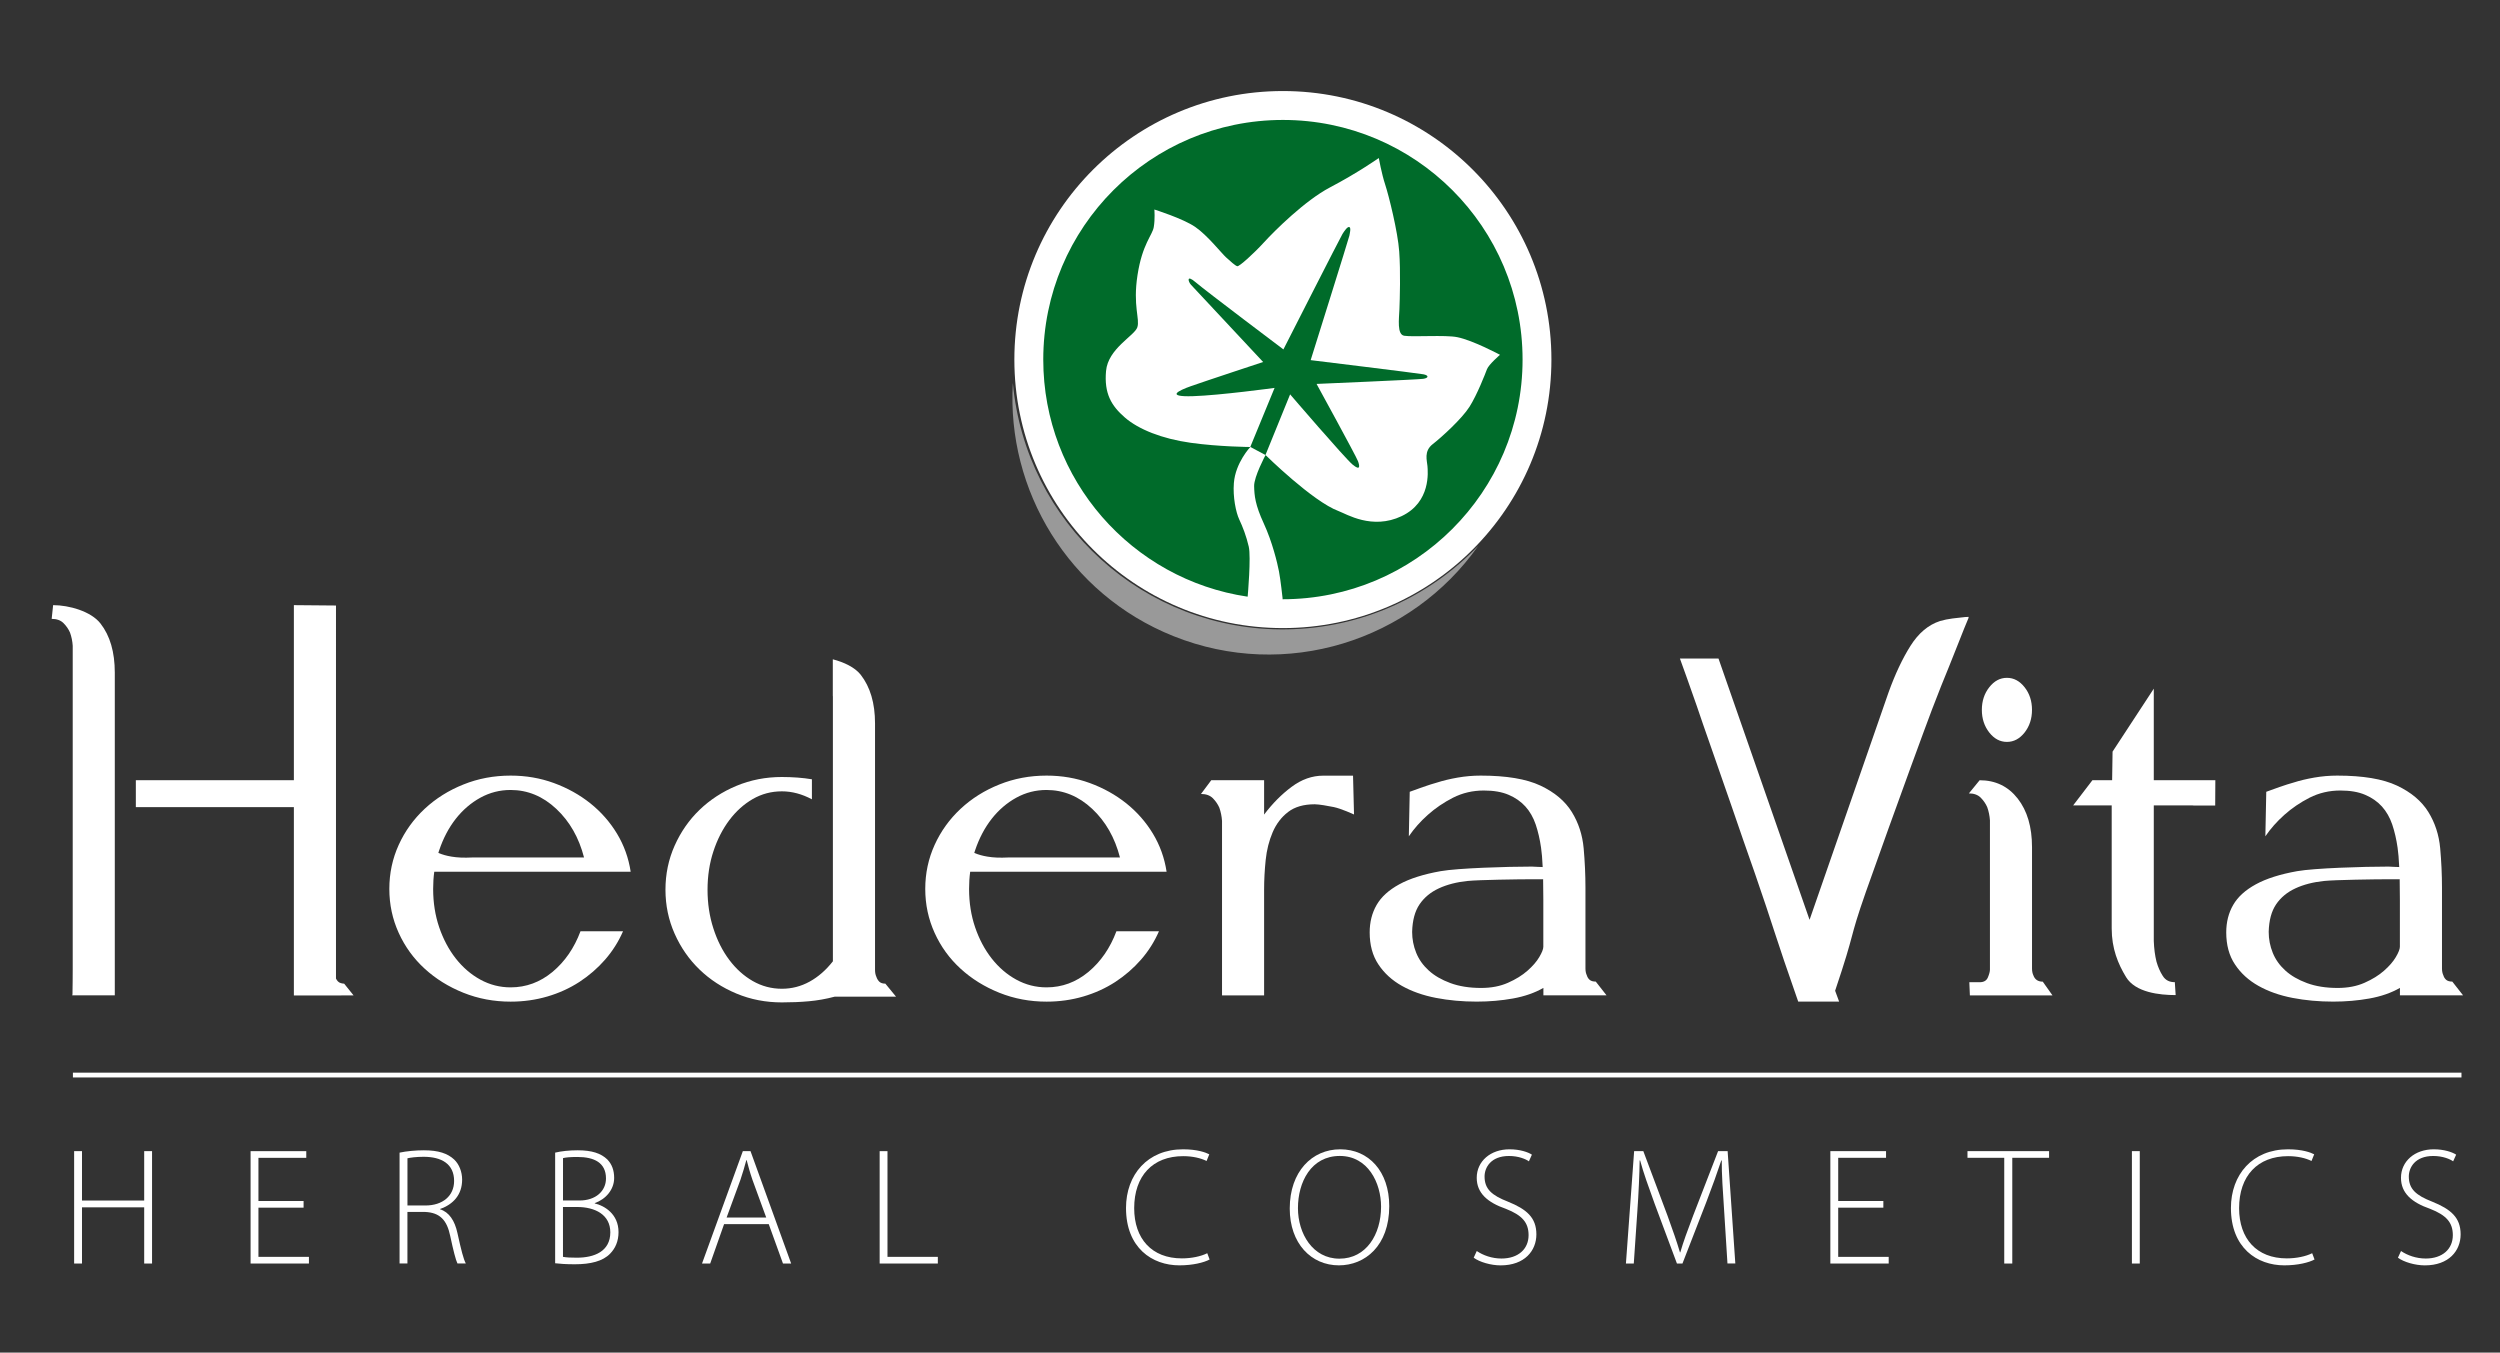
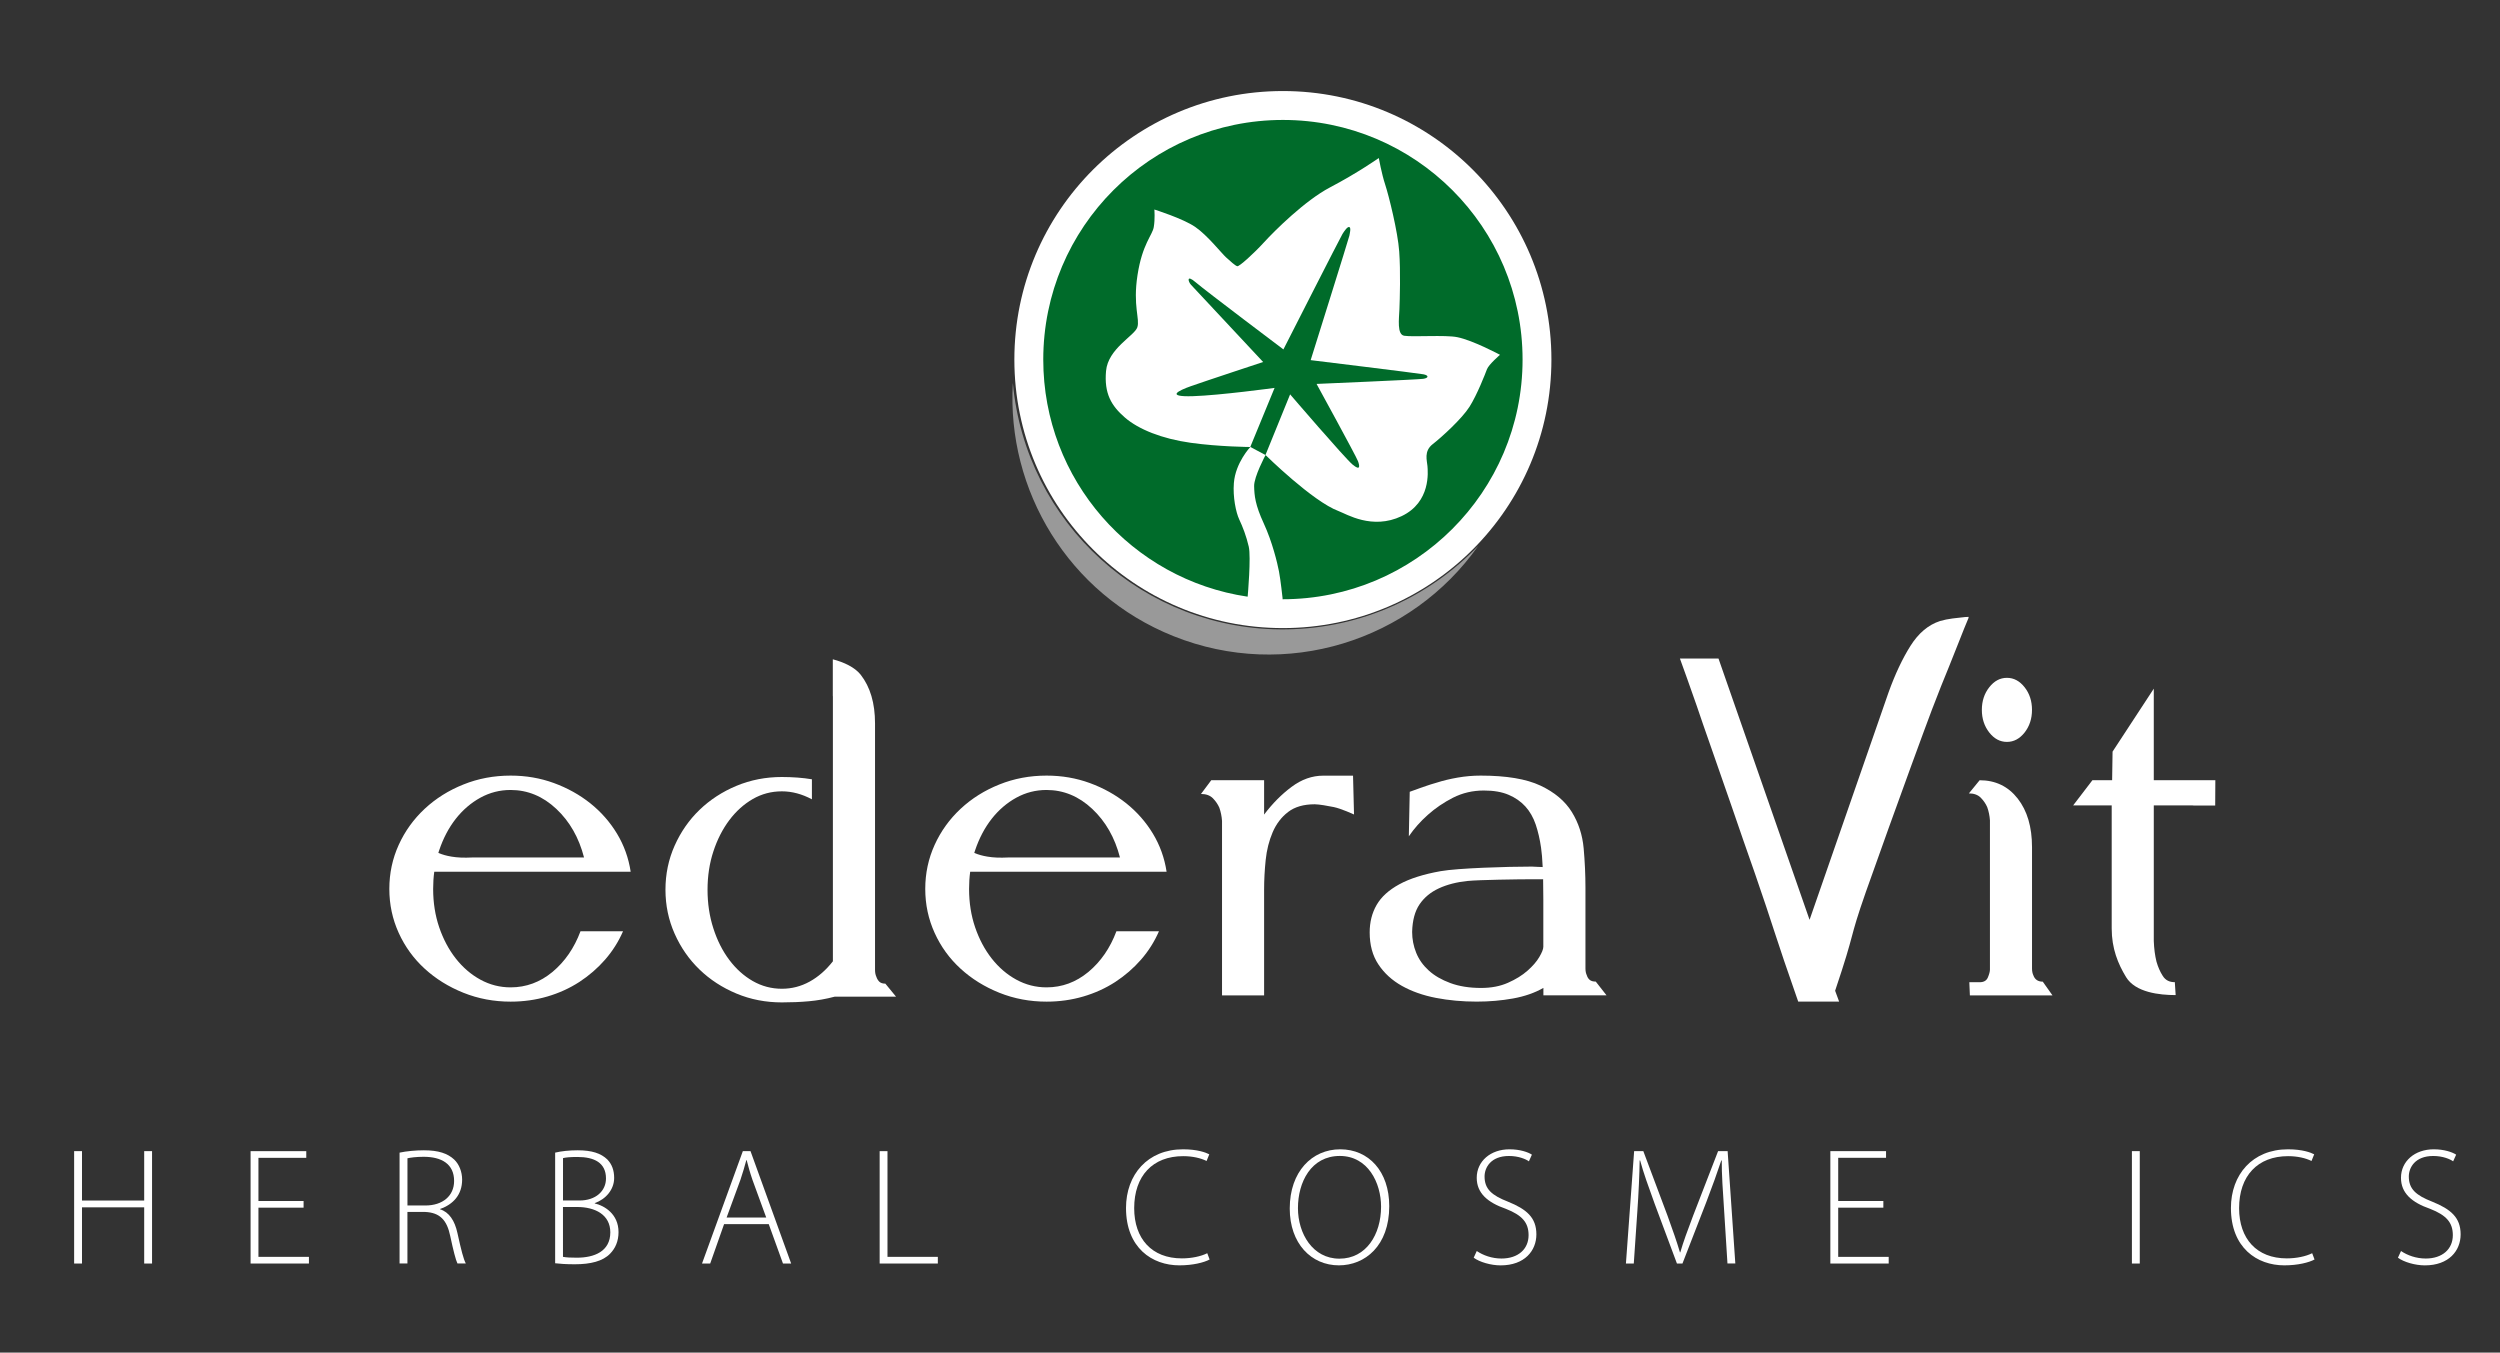
<svg xmlns="http://www.w3.org/2000/svg" version="1.1" id="Layer_1" x="0px" y="0px" viewBox="0 0 865 468" style="enable-background:new 0 0 865 468;" xml:space="preserve">
  <rect x="0" y="0" width="865" height="468" fill="#333333" stroke="none" />
  <style type="text/css">
	.st0{fill:#FFFFFF;}
	.st1{fill:#006B2A;}
	.st2{fill:#999999;}
</style>
  <g>
    <path class="st0" d="M150.25,301.64c-0.26,1.93-0.38,3.91-0.38,5.94c0,4.75,0.7,9.18,2.09,13.26c1.4,4.09,3.3,7.69,5.73,10.79   c2.44,3.1,5.27,5.55,8.53,7.33c3.26,1.78,6.74,2.67,10.45,2.67c5.38,0,10.2-1.79,14.49-5.34c4.28-3.57,7.51-8.25,9.69-14.07h14.72   c-1.55,3.57-3.62,6.84-6.2,9.81c-2.59,2.96-5.56,5.54-8.9,7.72c-3.36,2.17-7.05,3.86-11.08,5.04c-4.02,1.18-8.26,1.78-12.7,1.78   c-5.78,0-11.23-1.02-16.34-3.07c-5.11-2.05-9.58-4.82-13.4-8.32c-3.83-3.5-6.82-7.62-8.99-12.38c-2.16-4.74-3.25-9.84-3.25-15.24   c0-5.4,1.09-10.49,3.25-15.24c2.16-4.75,5.16-8.91,8.99-12.48c3.82-3.56,8.29-6.37,13.4-8.41c5.11-2.06,10.56-3.07,16.34-3.07   c5.27,0,10.25,0.85,14.95,2.57c4.7,1.72,8.9,4.06,12.62,7.02c3.71,2.97,6.79,6.47,9.22,10.49c2.43,4.03,4.01,8.41,4.73,13.17   h-67.77L150.25,301.64z M151.84,295.17c1.23,0.53,2.69,0.94,4.39,1.22c1.96,0.34,4.34,0.44,7.13,0.3h38.72   c-1.77-6.86-4.96-12.47-9.61-16.83c-4.65-4.36-9.92-6.53-15.81-6.53c-3.72,0-7.2,0.89-10.45,2.67c-3.25,1.79-6.09,4.23-8.53,7.33   c-2.42,3.1-4.33,6.73-5.73,10.9c-0.1,0.28-0.19,0.57-0.28,0.86L151.84,295.17z" />
    <path class="st0" d="M335.68,301.64c-0.26,1.93-0.38,3.91-0.38,5.94c0,4.75,0.7,9.18,2.09,13.26c1.4,4.09,3.3,7.69,5.73,10.79   c2.44,3.1,5.27,5.55,8.53,7.33c3.26,1.78,6.74,2.67,10.45,2.67c5.38,0,10.2-1.79,14.49-5.34c4.28-3.57,7.51-8.25,9.69-14.07h14.72   c-1.55,3.57-3.62,6.84-6.2,9.81c-2.59,2.96-5.56,5.54-8.9,7.72c-3.36,2.17-7.05,3.86-11.08,5.04c-4.02,1.18-8.26,1.78-12.7,1.78   c-5.78,0-11.23-1.02-16.34-3.07c-5.11-2.05-9.58-4.82-13.4-8.32c-3.83-3.5-6.83-7.62-8.99-12.38c-2.16-4.74-3.25-9.84-3.25-15.24   c0-5.4,1.09-10.49,3.25-15.24c2.16-4.75,5.16-8.91,8.99-12.48c3.82-3.56,8.29-6.37,13.4-8.41c5.11-2.06,10.56-3.07,16.34-3.07   c5.27,0,10.25,0.85,14.95,2.57c4.7,1.72,8.9,4.06,12.62,7.02c3.71,2.97,6.79,6.47,9.22,10.49c2.43,4.03,4.01,8.41,4.73,13.17   h-67.77L335.68,301.64z M337.27,295.17c1.23,0.53,2.69,0.94,4.39,1.22c1.96,0.34,4.34,0.44,7.13,0.3h38.72   c-1.77-6.86-4.96-12.47-9.61-16.83c-4.65-4.36-9.92-6.53-15.81-6.53c-3.72,0-7.2,0.89-10.45,2.67c-3.25,1.79-6.09,4.23-8.53,7.33   c-2.42,3.1-4.33,6.73-5.73,10.9c-0.1,0.28-0.19,0.57-0.28,0.86L337.27,295.17z" />
    <path class="st0" d="M422.82,335.29v-51.27c-0.11-1.59-0.42-3.1-0.93-4.56c-0.52-1.19-1.27-2.27-2.24-3.27   c-0.99-0.98-2.36-1.48-4.11-1.48l3.56-4.76h18.28v11.89c2.89-3.83,6.08-7.04,9.53-9.6c3.46-2.58,7.1-3.86,10.93-3.86h10.31   l0.34,13.43c0,0-4.46-2.05-7.03-2.57c-1.87-0.39-5.13-0.96-6.57-0.96c-3.82,0-6.89,0.89-9.21,2.67c-2.32,1.78-4.11,4.13-5.35,7.03   c-1.24,2.91-2.05,6.11-2.41,9.6c-0.36,3.5-0.54,6.9-0.54,10.2v36.63h-14.56L422.82,335.29z" />
    <path class="st0" d="M533.77,300c-0.08-1.66-0.17-2.93-0.24-3.8c-0.1-1.12-0.21-2.09-0.32-2.88c-0.41-2.9-1.03-5.57-1.85-8.02   c-0.83-2.44-2.01-4.52-3.56-6.24c-1.55-1.71-3.49-3.07-5.81-4.05c-2.32-1-5.18-1.49-8.59-1.49c-3.83,0-7.36,0.83-10.62,2.47   c-3.25,1.66-6.16,3.64-8.74,5.94c-2.59,2.31-4.78,4.78-6.58,7.43l0.31-15.4c2.06-0.79,7.04-2.56,9.52-3.22   c2.07-0.67,4.42-1.22,7.05-1.69c2.64-0.46,5.29-0.69,7.98-0.69c8.88,0,15.77,1.15,20.68,3.46c4.9,2.31,8.51,5.35,10.84,9.11   c2.33,3.77,3.69,7.95,4.11,12.58c0.41,4.61,0.62,9.17,0.62,13.66v0.39v27.52c0,0.93,0.16,1.72,0.47,2.37c0.2,0.67,0.54,1.19,1,1.58   c0.47,0.4,1.17,0.6,2.1,0.6l3.72,4.75h-0.15h0.15h-21.84v-2.57c-2.99,1.72-6.5,2.94-10.54,3.67c-4.02,0.72-8.2,1.08-12.54,1.08   c-4.95,0-9.67-0.43-14.1-1.29c-4.44-0.86-8.36-2.24-11.77-4.15c-3.41-1.91-6.12-4.38-8.14-7.43c-2.02-3.02-3.02-6.73-3.02-11.08   c0-3.56,0.8-6.73,2.4-9.5c1.6-2.78,4.21-5.15,7.83-7.13c3.61-1.98,8.39-3.5,14.33-4.56c5.94-1.05,22.9-1.58,31.58-1.58   c0.51,0,1.13,0.03,1.86,0.09L533.77,300z M533.81,304.22c-1.2,0-2.45,0-3.8,0c-4.54,0-18.38,0.2-22.2,0.59   c-3.82,0.39-7.15,1.25-9.99,2.57c-2.85,1.32-5.06,3.17-6.67,5.54c-1.6,2.37-2.45,5.54-2.55,9.51c0,2.5,0.46,4.91,1.4,7.23   c0.93,2.31,2.38,4.35,4.34,6.13c1.96,1.79,4.47,3.24,7.51,4.36c3.04,1.12,6.58,1.68,10.61,1.68c3.5,0,6.6-0.59,9.3-1.79   c2.69-1.19,4.93-2.57,6.73-4.16c1.8-1.58,3.18-3.16,4.11-4.75c0.93-1.58,1.39-2.77,1.39-3.56c0-6.74,0-12.15,0-16.24   c0-2.76-0.03-5.14-0.07-7.15L533.81,304.22z" />
-     <path class="st0" d="M830.13,300c-0.08-1.66-0.17-2.93-0.24-3.8c-0.1-1.12-0.21-2.09-0.32-2.88c-0.41-2.9-1.03-5.57-1.85-8.02   c-0.83-2.44-2.02-4.52-3.56-6.24c-1.55-1.71-3.49-3.07-5.81-4.05c-2.32-1-5.18-1.49-8.59-1.49c-3.83,0-7.36,0.83-10.62,2.47   c-3.25,1.66-6.16,3.64-8.74,5.94c-2.59,2.31-4.78,4.78-6.58,7.43l0.31-15.4c2.06-0.79,7.04-2.56,9.52-3.22   c2.07-0.67,4.42-1.22,7.05-1.69c2.64-0.46,5.29-0.69,7.98-0.69c8.88,0,15.77,1.15,20.68,3.46c4.9,2.31,8.51,5.35,10.84,9.11   c2.33,3.77,3.69,7.95,4.11,12.58c0.41,4.61,0.62,9.17,0.62,13.66v0.39v27.52c0,0.93,0.16,1.72,0.47,2.37c0.2,0.67,0.54,1.19,1,1.58   c0.47,0.4,1.17,0.6,2.1,0.6l3.72,4.75h-0.15h0.15h-21.84v-2.57c-2.99,1.72-6.5,2.94-10.54,3.67c-4.02,0.72-8.2,1.08-12.54,1.08   c-4.95,0-9.67-0.43-14.1-1.29c-4.44-0.86-8.36-2.24-11.76-4.15c-3.41-1.91-6.12-4.38-8.14-7.43c-2.02-3.02-3.02-6.73-3.02-11.08   c0-3.56,0.8-6.73,2.4-9.5c1.6-2.78,4.21-5.15,7.83-7.13c3.61-1.98,8.39-3.5,14.33-4.56c5.94-1.05,22.9-1.58,31.58-1.58   c0.51,0,1.13,0.03,1.86,0.09L830.13,300z M830.18,304.22c-1.2,0-2.45,0-3.8,0c-4.54,0-18.38,0.2-22.2,0.59   c-3.82,0.39-7.15,1.25-9.99,2.57c-2.85,1.32-5.06,3.17-6.67,5.54c-1.6,2.37-2.45,5.54-2.55,9.51c0,2.5,0.46,4.91,1.4,7.23   c0.93,2.31,2.38,4.35,4.34,6.13c1.96,1.79,4.47,3.24,7.51,4.36c3.04,1.12,6.58,1.68,10.61,1.68c3.5,0,6.6-0.59,9.3-1.79   c2.69-1.19,4.93-2.57,6.73-4.16c1.8-1.58,3.18-3.16,4.11-4.75c0.93-1.58,1.39-2.77,1.39-3.56c0-6.74,0-12.15,0-16.24   c0-2.76-0.03-5.14-0.07-7.15L830.18,304.22z" />
    <path class="st0" d="M681.58,344.4l-0.19-4.55h3.56c1.46,0,2.4-0.55,2.87-1.69c0.46-1.11,0.7-2.01,0.7-2.67v-51.67   c-0.11-1.58-0.42-3.1-0.94-4.55c-0.51-1.18-1.27-2.28-2.24-3.27c-0.98-0.98-2.35-1.49-4.1-1.49l3.71-4.55   c5.48,0,9.87,2.11,13.18,6.34c3.3,4.22,4.95,9.83,4.95,16.82v41.98c0,0.93,0.16,1.72,0.47,2.37c0.52,1.45,1.6,2.18,3.25,2.18   l3.36,4.75H681.58z M694.4,234.53c2.37,0,4.41,1.09,6.12,3.27c1.71,2.17,2.55,4.79,2.55,7.82c0,3.04-0.85,5.64-2.55,7.82   c-1.71,2.17-3.75,3.26-6.12,3.26c-2.38,0-4.42-1.09-6.12-3.26c-1.7-2.18-2.56-4.78-2.56-7.82c0-3.03,0.85-5.65,2.56-7.82   C689.98,235.62,692.02,234.53,694.4,234.53z" />
    <g>
      <path class="st0" d="M748.32,337.67c-0.94-1.45-1.65-3.1-2.18-4.95c-0.52-2.11-0.83-4.49-0.93-7.13v-46.93h13.32    c0.2,0,0.37,0.05,0.56,0.06h7.37l0.05-8.77h-21.3v-31.67l-14.26,21.78l-0.15,9.89h-6.82l-6.66,8.71h13.33v42.57    c0,7,2.18,12.24,4.96,16.83c3.25,5.35,11.6,6.24,17.17,6.24l-0.29-4.47C750.63,339.85,749.24,339.14,748.32,337.67z" />
    </g>
-     <polygon class="st0" points="25.23,372.8 25.23,371.14 851.67,371.14 851.67,372.8 25.23,372.8  " />
    <g>
      <path class="st0" d="M681.12,213.44c-0.48,0.02-0.91,0.03-1.21,0.06c-1.34,0.13-2.79,0.29-4.34,0.49    c-1.54,0.2-2.99,0.49-4.33,0.89c-4.03,1.31-7.44,4.18-10.23,8.61c-2.78,4.42-5.31,9.79-7.59,16.13l-27.31,78.64l-31.51-90.4    l-13.35-0.01c0.1,0.25,4.48,12.41,5.78,16.25c1.28,3.83,3,8.75,5.1,14.75c2.12,6.01,4.47,12.77,7.06,20.28    c2.57,7.53,5.25,15.25,8.04,23.17c6.41,18.48,6.79,21.03,14.95,44.26h14.16l-1.39-3.76c7.34-21.77,4.47-16.56,10.66-34.25    c2.69-7.52,5.32-14.91,7.91-22.16c2.57-7.26,12.66-34.9,14.93-40.84c2.28-5.93,4.23-10.88,5.89-14.85    c1.4-3.34,5.24-13.38,6.78-16.91V213.44z" />
    </g>
    <g>
      <path class="st0" d="M306.33,340.34c-0.93,0-1.63-0.23-2.1-0.69c-0.46-0.47-0.8-1.02-1.01-1.69c-0.31-0.66-0.46-1.45-0.46-2.37    v-85.3c0-6.99-1.66-12.6-4.96-16.83c-2.01-2.56-5.76-4.33-9.65-5.34v12.62c0.01,0.08,0.03,0.16,0.03,0.24v91.63    c-2.38,3.04-5.06,5.38-8.05,7.03c-3,1.65-6.19,2.47-9.6,2.47c-3.62,0-6.97-0.9-10.07-2.67c-3.1-1.78-5.81-4.22-8.14-7.33    c-2.33-3.1-4.16-6.73-5.49-10.88c-1.35-4.16-2.02-8.62-2.02-13.37c0-4.75,0.67-9.17,2.02-13.27c1.33-4.08,3.17-7.68,5.49-10.79    c2.33-3.1,5.03-5.54,8.14-7.34c3.1-1.78,6.45-2.66,10.07-2.66c3.51,0,6.96,0.93,10.39,2.76v-6.93c-1.56-0.26-3.21-0.46-4.97-0.59    c-1.76-0.13-3.57-0.2-5.42-0.2c-5.58,0-10.82,1.02-15.72,3.06c-4.91,2.05-9.16,4.83-12.78,8.32c-3.62,3.49-6.48,7.61-8.6,12.36    c-2.12,4.75-3.18,9.84-3.18,15.25c0,5.41,1.06,10.49,3.18,15.25c2.11,4.75,4.98,8.88,8.6,12.37c3.62,3.5,7.87,6.27,12.78,8.32    c4.9,2.05,10.14,3.06,15.72,3.06c3.3,0,6.42-0.13,9.38-0.4c2.92-0.26,5.9-0.79,8.89-1.58h21.23L306.33,340.34z" />
    </g>
    <g>
-       <path class="st0" d="M122.33,344.4l-3.25-4.05c0,0-1.01-0.03-1.7-0.42c-0.69-0.38-1.13-1.35-1.13-1.35V209.51l-14.57-0.13v60.58    H47v9.31h54.68v65.16h13.48h0.96L122.33,344.4z M18.38,209.38l-0.5,4.75c1.75,0,3.12,0.49,4.11,1.49    c0.98,0.99,1.72,2.07,2.24,3.26c0.52,1.46,0.83,2.97,0.93,4.56v111.85c0,0.14-0.03,8.19-0.08,8.71l-0.09,0.39h14.73V232.74    c0-7.13-1.65-12.8-4.96-17.02C31.46,211.49,23.85,209.38,18.38,209.38z" />
-     </g>
+       </g>
    <g>
      <circle class="st0" cx="443.88" cy="124.41" r="92.91" />
      <path class="st1" d="M443.77,207.34c45.8,0,83.04-37.13,83.04-82.92s-37.12-82.92-82.92-82.92c-45.8,0-82.92,37.13-82.92,82.92    c0,41.64,30.7,76.12,70.7,82.03l0.05-0.35c0,0,1.18-13.36,0.35-16.96c-0.83-3.61-2.1-6.89-3.28-9.38    c-1.18-2.5-2.25-7.83-1.87-12.62c0.55-7.07,5.69-12.48,5.69-12.48s-10.75-0.07-20.66-1.46c-9.91-1.39-18.03-4.65-22.74-8.74    c-4.71-4.09-7.21-8.32-6.52-16.09c0.69-7.77,9.85-12.2,10.82-15.11c0.97-2.91-1.59-7.35,0.07-18.1    c1.66-10.75,5.13-13.73,5.62-16.57c0.49-2.84,0.21-6.1,0.21-6.1s9.91,3.12,14.14,6.03c4.23,2.91,9.08,9.08,10.61,10.47    s3.26,2.98,3.95,3.12c0.69,0.14,5.69-4.37,9.29-8.32c3.61-3.95,14.14-14.41,22.74-18.93c9.77-5.13,16.92-10.19,16.92-10.19    s0.97,5.41,2.22,9.22c1.25,3.81,4.37,16.29,4.85,23.16c0.49,6.86,0.21,16.5,0.07,19.9c-0.14,3.4-0.89,8.82,1.66,9.22    c3.05,0.49,14.19-0.36,18.37,0.49c5.48,1.11,14.77,6.1,14.77,6.1s-3.88,3.33-4.51,4.99c-0.62,1.66-3.4,8.81-6.03,12.97    c-2.63,4.16-9.64,10.54-12.76,12.97c-3.12,2.43-1.94,5.69-1.8,7.56c0.14,1.87,1.25,12.48-8.94,17.33    c-10.19,4.85-19.09-0.74-21.77-1.73c-9.01-3.33-25.31-19.41-25.31-19.41s-4.02,7.49-3.95,10.75c0.07,3.26,0.35,6.45,3.33,12.9    c2.98,6.45,4.71,13.73,5.27,16.64s1.24,9.22,1.24,9.22L443.77,207.34z" />
      <path class="st1" d="M432.6,154.64l8.41-20.43c0,0-18.95,2.59-28.29,2.87c-9.34,0.28-5.27-1.85-0.55-3.51    c4.71-1.66,24.87-8.32,24.87-8.32s-23.94-25.61-24.96-26.72c-1.02-1.11-1.66-3.7,1.66-0.83c3.33,2.87,30.32,23.2,30.32,23.2    s19.79-38.92,20.43-39.93c0.65-1.02,1.75-2.68,2.4-2.4c0.65,0.28,0.1,2.31,0,2.96c-0.09,0.65-13.4,43.08-13.4,43.08    s37.07,4.53,39.01,4.9c1.94,0.37,1.85,1.29-0.09,1.57c-1.94,0.28-36.88,1.76-36.88,1.76s13.68,24.96,14.33,26.72    c0.65,1.76,0.83,3.42-1.85,1.2c-2.68-2.22-21.63-24.31-21.63-24.31l-8.53,20.98L432.6,154.64z" />
      <g>
        <path class="st2" d="M445.2,217.76c-49.38,0.75-90.4-36.84-94.75-85.25c-2.21,37.06,19.17,73,55.53,87.58     c38.93,15.6,82.36,1.64,105.49-31.23C494.73,206.33,471.3,217.37,445.2,217.76z" />
      </g>
    </g>
    <g>
      <path class="st0" d="M28.37,398.3v17.08h21.52V398.3h2.72v38.88h-2.72v-19.44H28.37v19.44h-2.72V398.3H28.37z" />
      <path class="st0" d="M105.04,417.85H89.42v17.02h17.47v2.31H86.7V398.3h19.27v2.31H89.42v14.94h15.62V417.85z" />
      <path class="st0" d="M138.26,398.81c2.37-0.52,5.73-0.81,8.39-0.81c5.09,0,8.27,1.1,10.53,3.23c1.68,1.61,2.72,4.21,2.72,6.92    c0,5.25-3.12,8.6-7.64,10.15v0.11c3.12,0.98,5.09,3.92,6.02,8.25c1.33,6.06,2.08,8.94,2.89,10.5h-2.89    c-0.58-1.15-1.45-4.56-2.49-9.46c-1.16-5.6-3.59-8.14-8.74-8.37h-6.08v17.83h-2.72V398.81z M140.98,417.1h6.19    c6.02,0,9.95-3.35,9.95-8.48c0-5.94-4.4-8.37-10.53-8.37c-2.66,0-4.63,0.29-5.61,0.52V417.1z" />
      <path class="st0" d="M192.08,398.81c2.14-0.52,4.92-0.81,7.81-0.81c4.86,0,8.04,1.04,10.24,3.17c1.56,1.62,2.37,3.69,2.37,6.4    c0,3.98-2.83,7.33-6.71,8.71v0.11c3.24,0.75,8.22,3.58,8.22,9.92c0,3.17-1.1,5.6-2.89,7.44c-2.55,2.65-6.77,3.69-12.27,3.69    c-3.01,0-5.26-0.17-6.77-0.35V398.81z M194.8,415.37h5.73c5.61,0,9.14-3.29,9.14-7.62c0-5.48-4.11-7.44-9.89-7.44    c-2.6,0-4.11,0.17-4.98,0.4V415.37z M194.8,434.87c1.16,0.23,2.78,0.29,4.8,0.29c5.96,0,11.57-2.13,11.57-8.77    c0-6.11-5.26-8.77-11.46-8.77h-4.92V434.87z" />
      <path class="st0" d="M250.53,423.56l-4.8,13.62h-2.83l14.12-38.88h2.66l14.06,38.88h-2.83l-4.92-13.62H250.53z M265.11,421.26    l-4.74-12.98c-0.93-2.71-1.45-4.67-2.02-6.87h-0.12c-0.58,2.25-1.22,4.27-2.02,6.75l-4.8,13.1H265.11z" />
      <path class="st0" d="M304.35,398.3h2.72v36.57h17.42v2.31h-20.13V398.3z" />
      <path class="st0" d="M418.53,435.79c-1.97,1.04-5.73,2.02-10.47,2.02c-9.43,0-18.46-6.06-18.46-19.84    c0-11.54,7.46-20.31,19.73-20.31c4.98,0,7.87,1.1,9.08,1.73l-0.93,2.31c-1.97-0.98-4.8-1.67-8.1-1.67    c-10.53,0-16.95,6.81-16.95,18c0,10.56,6.08,17.37,16.49,17.37c3.36,0,6.6-0.69,8.79-1.79L418.53,435.79z" />
      <path class="st0" d="M480.68,417.33c0,13.73-8.39,20.48-17.42,20.48c-9.6,0-17.01-7.56-17.01-19.67    c0-12.75,7.69-20.48,17.47-20.48C473.57,397.66,480.68,405.28,480.68,417.33z M449.09,418.02c0,8.77,5.09,17.48,14.35,17.48    c9.26,0,14.41-8.37,14.41-18c0-8.19-4.51-17.54-14.29-17.54C453.66,399.97,449.09,408.97,449.09,418.02z" />
      <path class="st0" d="M510.96,432.85c2.2,1.5,5.27,2.6,8.56,2.6c5.79,0,9.37-3.29,9.37-8.08c0-4.39-2.26-6.92-7.87-9.12    c-6.31-2.19-10.07-5.42-10.07-10.73c0-5.71,4.75-9.86,11.34-9.86c3.64,0,6.42,0.98,7.75,1.85l-1.04,2.31    c-1.04-0.75-3.53-1.85-6.89-1.85c-6.31,0-8.45,4.04-8.45,7.1c0,4.33,2.49,6.52,8.1,8.71c6.42,2.6,9.83,5.48,9.83,11.31    c0,5.65-4.05,10.73-12.38,10.73c-3.36,0-7.29-1.15-9.31-2.65L510.96,432.85z" />
      <path class="st0" d="M596.54,418.72c-0.41-5.83-0.87-12.98-0.81-17.19h-0.17c-1.39,4.21-3.01,8.71-5.21,14.48l-8.22,21.17h-1.91    l-7.7-20.65c-2.2-6.06-3.88-10.73-5.03-15h-0.17c-0.06,4.56-0.35,11.31-0.81,17.77l-1.22,17.88h-2.72l2.84-38.88h3.18l8.39,22.38    c1.79,4.96,3.18,8.89,4.28,12.63h0.12c1.04-3.58,2.43-7.38,4.4-12.58l8.68-22.44h3.3l2.66,38.88h-2.72L596.54,418.72z" />
      <path class="st0" d="M651.64,417.85h-15.62v17.02h17.47v2.31H633.3V398.3h19.27v2.31h-16.55v14.94h15.62V417.85z" />
-       <path class="st0" d="M693.48,400.6h-12.73v-2.31h28.23v2.31h-12.73v36.57h-2.78V400.6z" />
      <path class="st0" d="M740.36,398.3v38.88h-2.72V398.3H740.36z" />
      <path class="st0" d="M800.83,435.79c-1.97,1.04-5.73,2.02-10.47,2.02c-9.43,0-18.46-6.06-18.46-19.84    c0-11.54,7.46-20.31,19.73-20.31c4.98,0,7.87,1.1,9.08,1.73l-0.93,2.31c-1.97-0.98-4.8-1.67-8.1-1.67    c-10.53,0-16.95,6.81-16.95,18c0,10.56,6.08,17.37,16.49,17.37c3.35,0,6.6-0.69,8.79-1.79L800.83,435.79z" />
      <path class="st0" d="M830.75,432.85c2.2,1.5,5.27,2.6,8.56,2.6c5.79,0,9.37-3.29,9.37-8.08c0-4.39-2.26-6.92-7.87-9.12    c-6.31-2.19-10.07-5.42-10.07-10.73c0-5.71,4.75-9.86,11.34-9.86c3.64,0,6.42,0.98,7.75,1.85l-1.04,2.31    c-1.04-0.75-3.53-1.85-6.89-1.85c-6.31,0-8.45,4.04-8.45,7.1c0,4.33,2.49,6.52,8.1,8.71c6.42,2.6,9.83,5.48,9.83,11.31    c0,5.65-4.05,10.73-12.38,10.73c-3.36,0-7.29-1.15-9.31-2.65L830.75,432.85z" />
    </g>
  </g>
</svg>